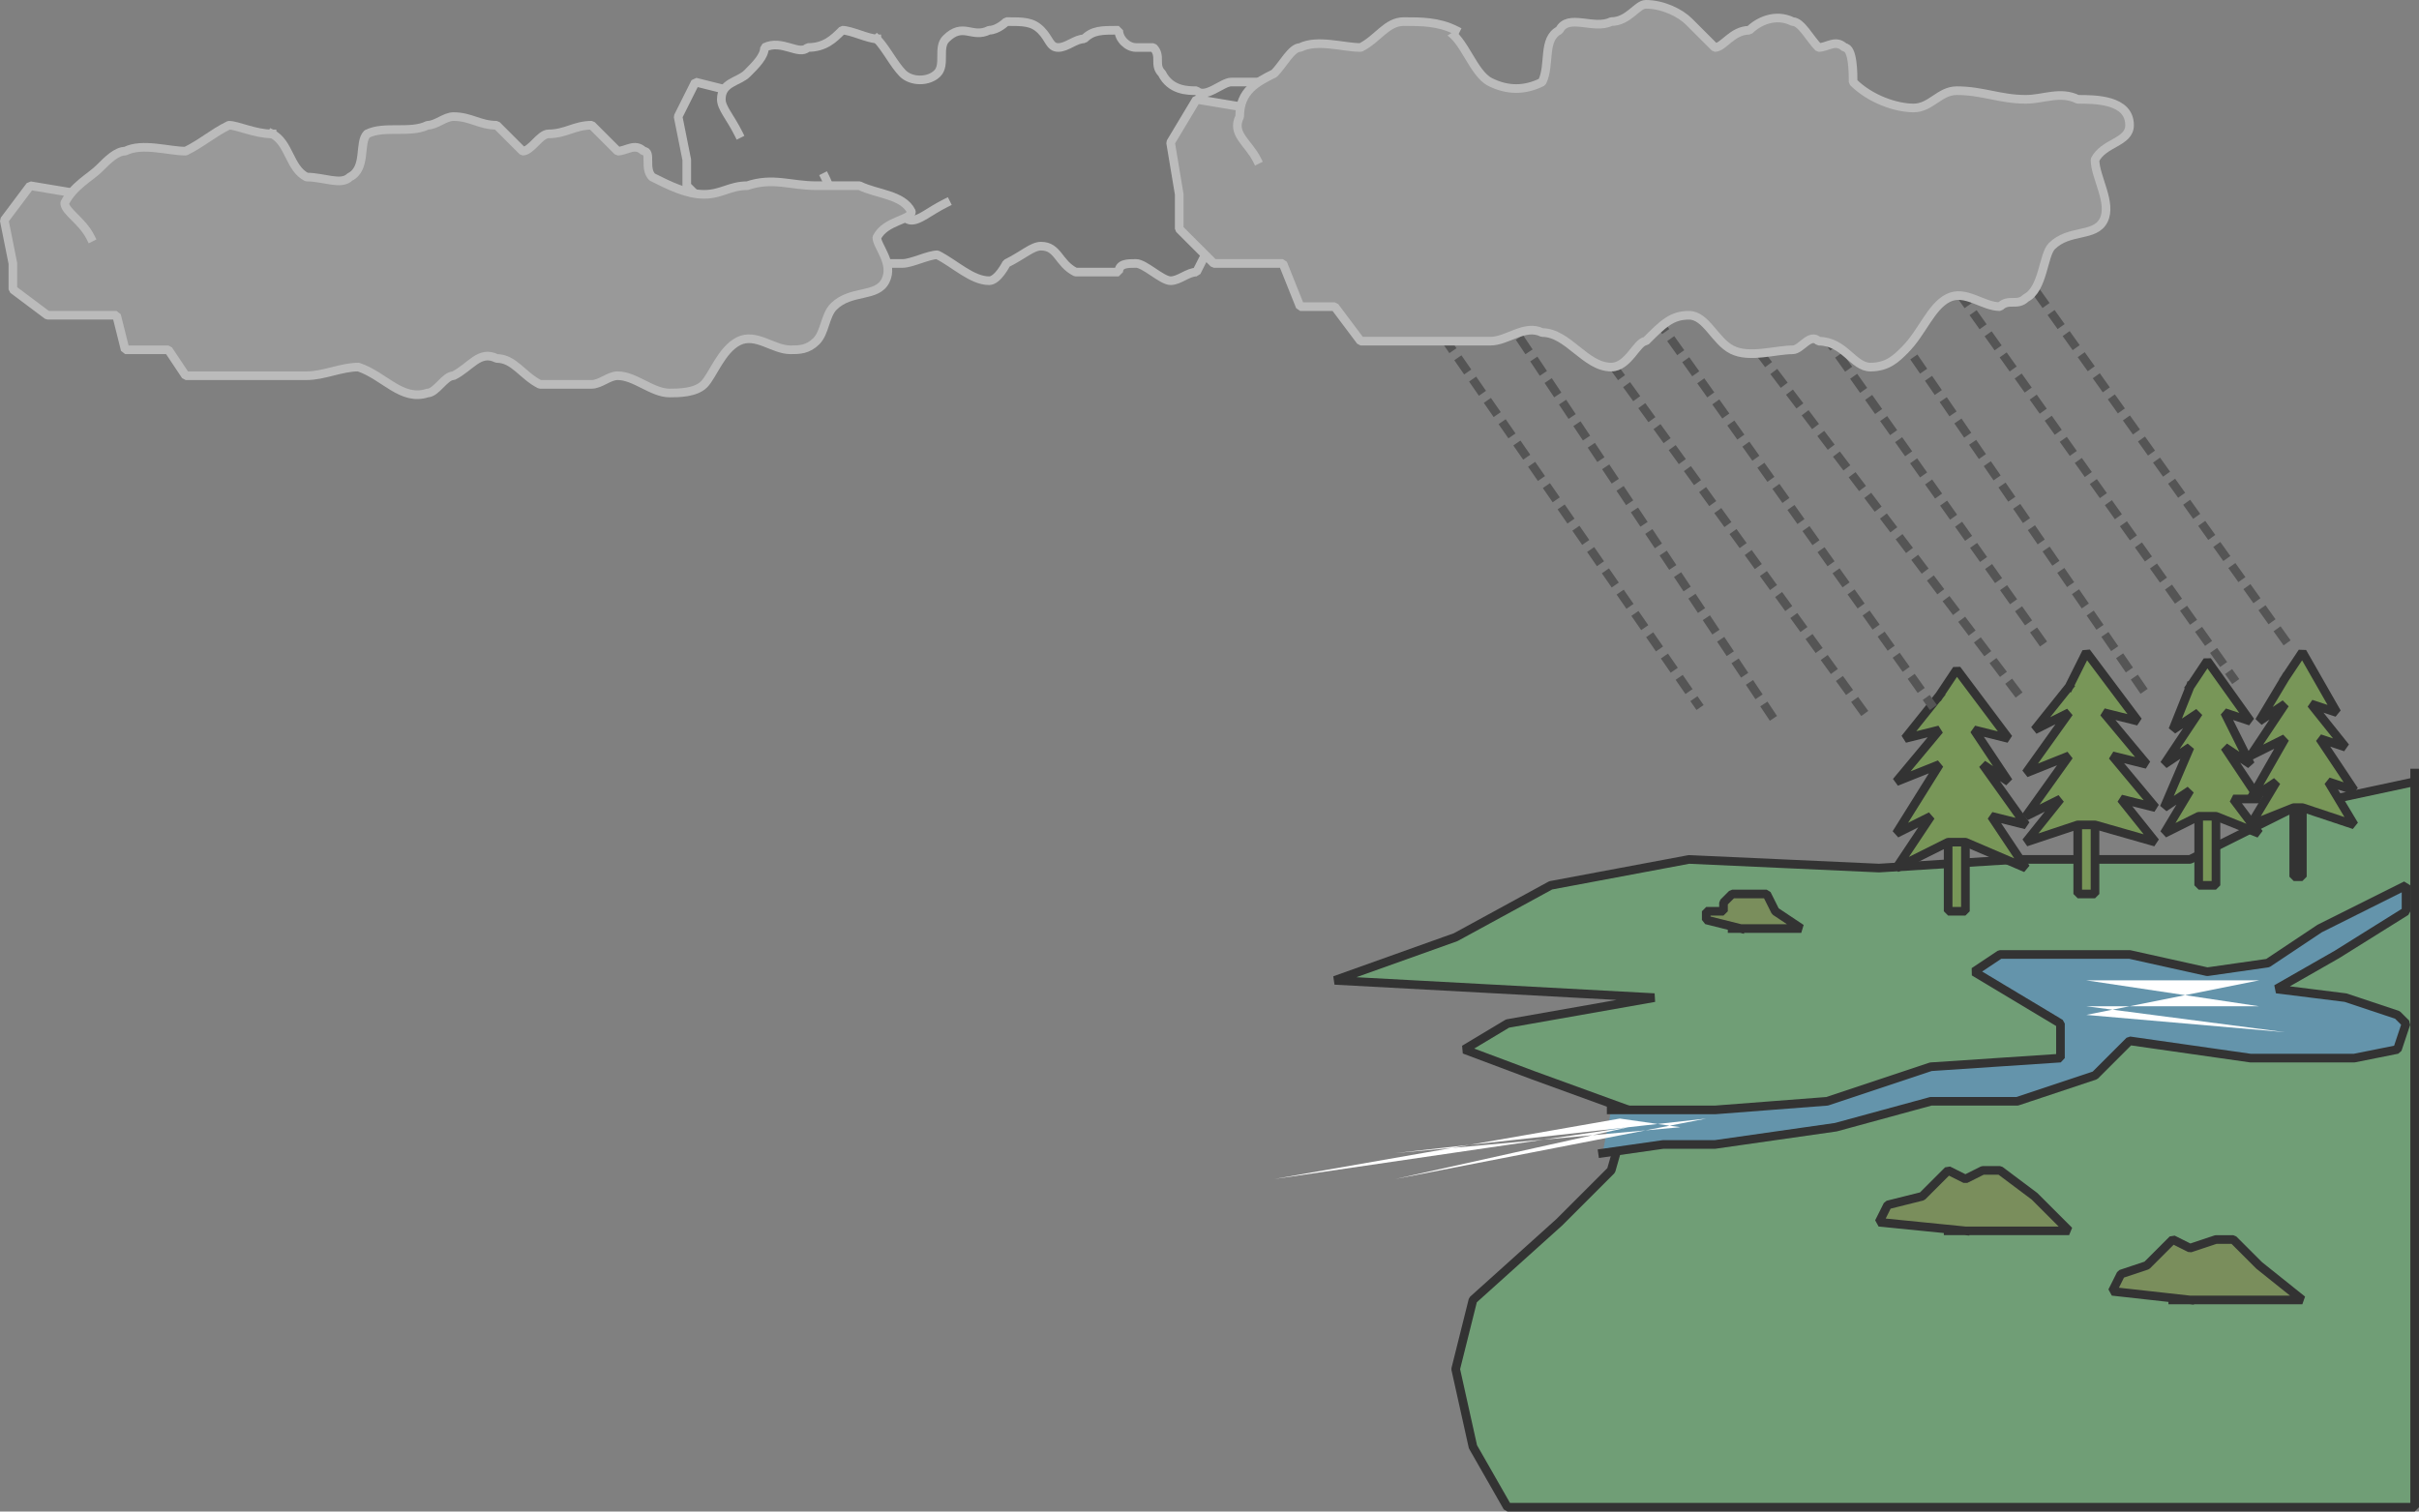
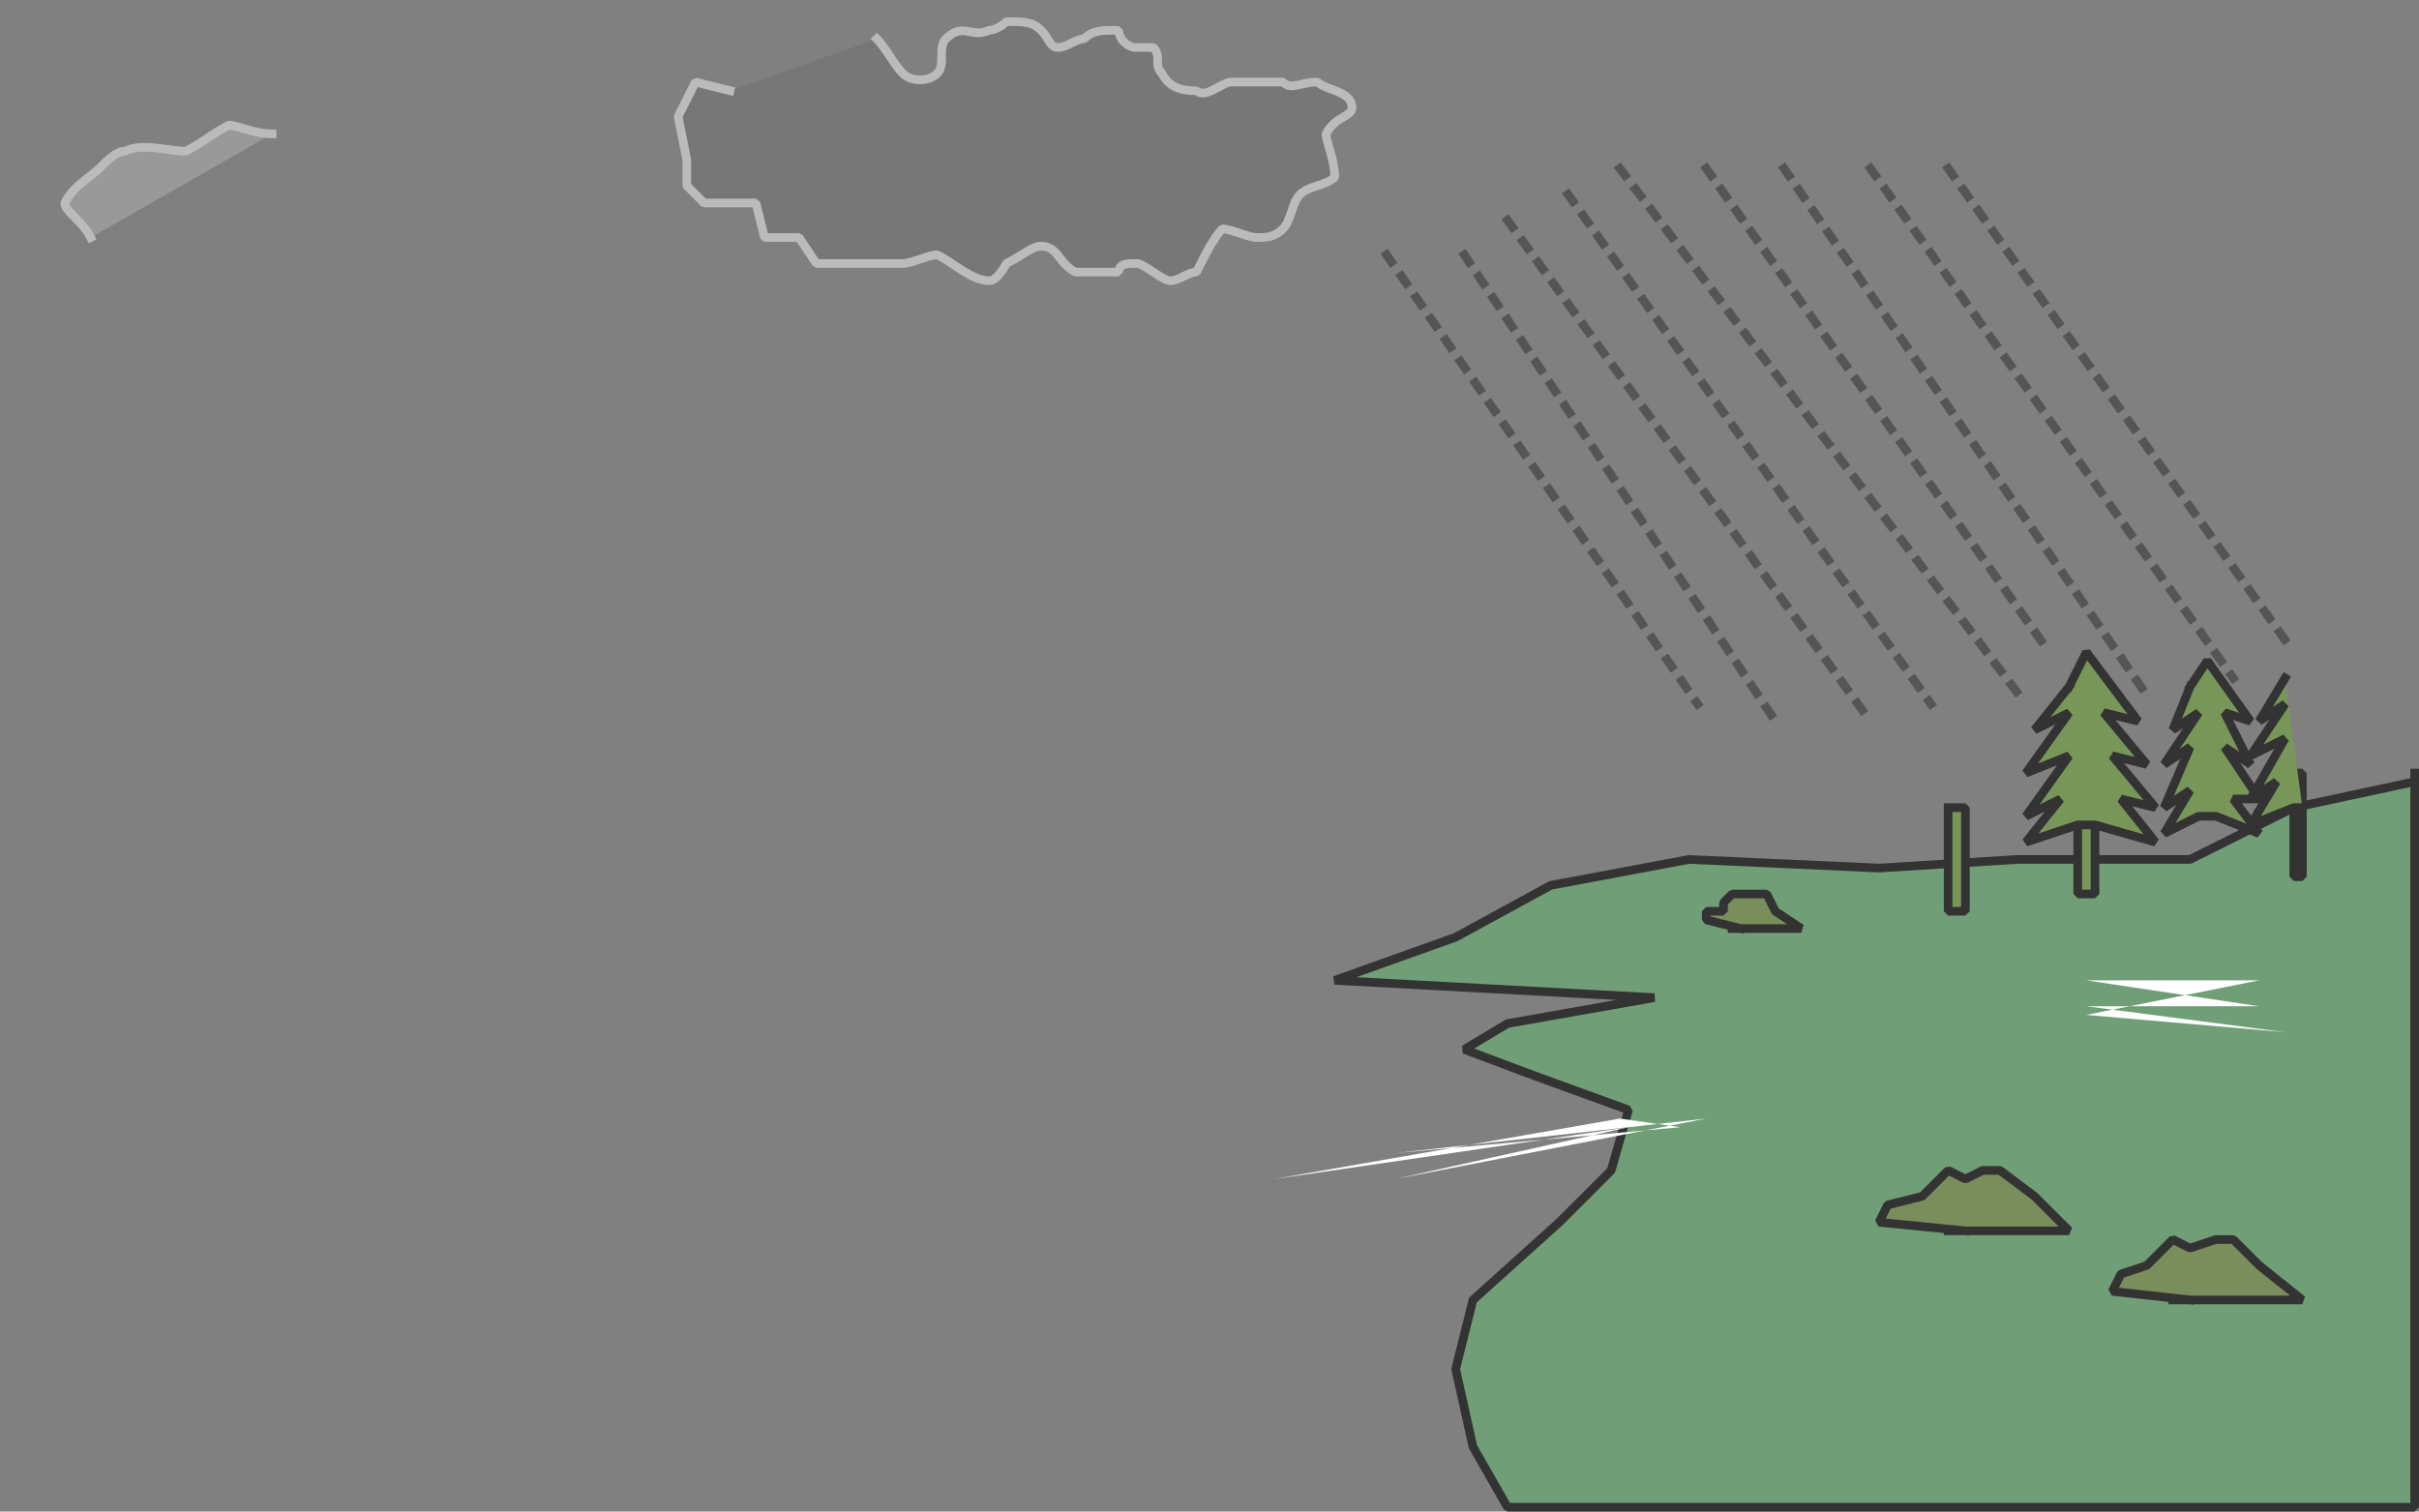
<svg xmlns="http://www.w3.org/2000/svg" width="279.99" height="175" version="1.2">
  <rect width="100%" height="100%" fill="#808080" stroke="none" />
  <g fill="none" fill-rule="evenodd" stroke="#000" stroke-linecap="square" stroke-linejoin="bevel" font-family="'Sans Serif'" font-size="12.5" font-weight="400">
    <path fill="#709e76" stroke="#333" stroke-linecap="butt" d="m279.49 90.5-14 3-12 6h-20l-16 1-22-1-16 3-11 6-14 5 37 2-17 3-5 3 8 3 11 4-2 7-6 6-10 9-2 8 2 9 4 7h105v-85" vector-effect="non-scaling-stroke" />
-     <path fill="#6494ab" stroke="#333" stroke-linecap="butt" d="M186.49 128.5h12l13-1 12-4 15-1v-4l-5-3-5-3 3-2h15l9 2 7-1 6-4 8-4 2-1v3l-8 5-7 4 8 1 6 2 1 1-1 3-5 1h-12l-14-2-4 4-9 3h-10l-11 3-14 2h-6l-7 1" vector-effect="non-scaling-stroke" />
    <path fill="#789658" stroke="#333" stroke-linecap="butt" d="M225.49 93.5h2v12h-2v-12" vector-effect="non-scaling-stroke" />
-     <path fill="#789658" stroke="#333" stroke-linecap="butt" d="m224.49 80.5-4 5 4-1-5 6 5-2-5 8 4-2-4 6 6-3h2l7 3-4-6 4 1-5-7 3 2-4-6 4 1-6-8-2 3m30 10h2v12h-2v-12" vector-effect="non-scaling-stroke" />
    <path fill="#789658" stroke="#333" stroke-linecap="butt" d="m253.49 79.5-2 5 3-2-4 6 3-2-3 7 3-2-3 5 4-2h2l5 2-3-4h3l-4-6 3 2-3-6 3 1-5-7-2 3m-13 12h2v12h-2v-12" vector-effect="non-scaling-stroke" />
    <path fill="#789658" stroke="#333" stroke-linecap="butt" d="m239.49 79.5-4 5 4-2-5 7 5-2-5 7 4-2-4 5 6-2h2l7 2-4-5 4 1-5-6 4 1-5-6 4 1-6-8-2 4m26 10h1v12h-1v-12" vector-effect="non-scaling-stroke" />
-     <path fill="#789658" stroke="#333" stroke-linecap="butt" d="m264.49 78.5-3 5 3-2-4 6 4-2-4 7 3-2-3 5 5-2h1l6 2-3-5 3 1-4-6 3 1-4-5 3 1-4-7-2 3" vector-effect="non-scaling-stroke" />
+     <path fill="#789658" stroke="#333" stroke-linecap="butt" d="m264.49 78.5-3 5 3-2-4 6 4-2-4 7 3-2-3 5 5-2h1" vector-effect="non-scaling-stroke" />
    <path fill="#7a8e5c" stroke="#333" stroke-linecap="butt" d="M225.49 142.5h14l-4-4-4-3h-2l-2 1-2-1-2 2-1 1-4 1-1 2 10 1m24 8h15l-5-4-3-3h-2l-3 1-2-1-2 2-1 1-3 1-1 2 9 1m-53-43h8l-3-2-1-2h-4l-1 1v1h-2v1l4 1" vector-effect="non-scaling-stroke" />
    <path fill="#fff" stroke="none" d="M241.49 113.5h20l-20 4 23 2-23-3h20m-74 13-40 7 41-6-27 6 36-7-36 4 33-3" />
    <path fill="#fff" stroke="#555" stroke-dasharray="1, 2" stroke-linecap="butt" d="m187.49 19.5 47 62m-37-62 39 55m-30-55 42 61m-32-61 42 59m-33-59 40 56m-84-53 42 59m-49-56 42 58m-47-54 36 54m-45-54 36 52" vector-effect="non-scaling-stroke" />
    <path fill="#777" stroke="#bbb" stroke-linecap="butt" d="m84.49 10.5-4-1-2 4 1 5v3l2 2h6l1 4h4l2 3h10c1 0 3-1 4-1 2 1 4 3 6 3 1 0 2-2 2-2 2-1 3-2 4-2 2 0 2 2 4 3h5c0-1 1-1 2-1s3 2 4 2 2-1 3-1c1-2 2-4 3-5 1 0 3 1 4 1s2 0 3-1 1-3 2-4 3-1 4-2c0-2-1-4-1-5 1-2 3-2 3-3 0-2-3-2-4-3-2 0-3 1-4 0h-6c-1 0-3 2-4 1-1 0-3 0-4-2-1-1 0-2-1-3h-2c-1 0-2-1-2-2-2 0-3 0-4 1-1 0-2 1-3 1s-1-1-2-2-2-1-4-1c0 0-1 1-2 1-2 1-3-1-5 1-1 1 0 3-1 4s-3 1-4 0-2-3-3-4" vector-effect="non-scaling-stroke" />
-     <path fill="#777" stroke="#bbb" stroke-linecap="butt" d="M101.49 4.5c-1 0-3-1-4-1-1 1-2 2-4 2-1 1-3-1-5 0 0 1-1 2-2 3s-3 1-3 3c0 1 1 2 2 4m10 5c1 2 1 4 3 4 1 1 2-1 4-1 1 0 2 2 3 2s2-1 4-2" vector-effect="non-scaling-stroke" />
-     <path fill="#999" stroke="#bbb" stroke-linecap="butt" d="m144.49 12.5-6-1-3 5 1 6v4l4 4h8l2 5h4l3 4h15c2 0 4-2 6-1 3 0 5 4 8 4 2 0 3-3 4-3 2-2 3-3 5-3s3 3 5 4 5 0 7 0c1 0 2-2 3-1 3 0 4 3 6 3s3-1 4-2c2-2 3-5 5-6s4 1 6 1c1-1 2 0 3-1 2-1 2-5 3-6 2-2 5-1 6-3s-1-5-1-7c1-2 4-2 4-4 0-3-4-3-6-3-2-1-4 0-6 0-3 0-5-1-8-1-2 0-3 2-5 2s-5-1-7-3c0-1 0-4-1-4-1-1-2 0-3 0-1-1-2-3-3-3-2-1-4 0-5 1-2 0-3 2-4 2l-3-3c-1-1-3-2-5-2-1 0-2 2-4 2-2 1-5-1-6 1-2 1-1 4-2 6-2 1-4 1-6 0s-3-5-5-6" vector-effect="non-scaling-stroke" />
-     <path fill="#999" stroke="#bbb" stroke-linecap="butt" d="M168.49 3.5c-2-1-4-1-6-1s-3 2-5 3c-2 0-5-1-7 0-1 0-2 2-3 3-2 1-4 2-4 5-1 2 1 3 2 5m-136 4-6-1-3 4 1 5v3l4 3h8l1 4h5l2 3h14c2 0 4-1 6-1 3 1 5 4 8 3 1 0 2-2 3-2 2-1 3-3 5-2 2 0 3 2 5 3h6c1 0 2-1 3-1 2 0 4 2 6 2 1 0 3 0 4-1s2-4 4-5 4 1 6 1c1 0 2 0 3-1s1-3 2-4c2-2 5-1 6-3s-1-4-1-5c1-2 4-2 4-3-1-2-4-2-6-3h-5c-3 0-5-1-8 0-2 0-3 1-5 1s-4-1-6-2c-1-1 0-3-1-3-1-1-2 0-3 0l-3-3c-2 0-3 1-5 1-1 0-2 2-3 2l-3-3c-2 0-3-1-5-1-1 0-2 1-3 1-2 1-5 0-7 1-1 1 0 4-2 5-1 1-3 0-5 0-2-1-2-4-4-5" vector-effect="non-scaling-stroke" />
    <path fill="#999" stroke="#bbb" stroke-linecap="butt" d="M31.49 15.5c-2 0-4-1-5-1-2 1-3 2-5 3-2 0-5-1-7 0-1 0-2 1-3 2s-3 2-4 4c0 1 2 2 3 4" vector-effect="non-scaling-stroke" />
  </g>
</svg>